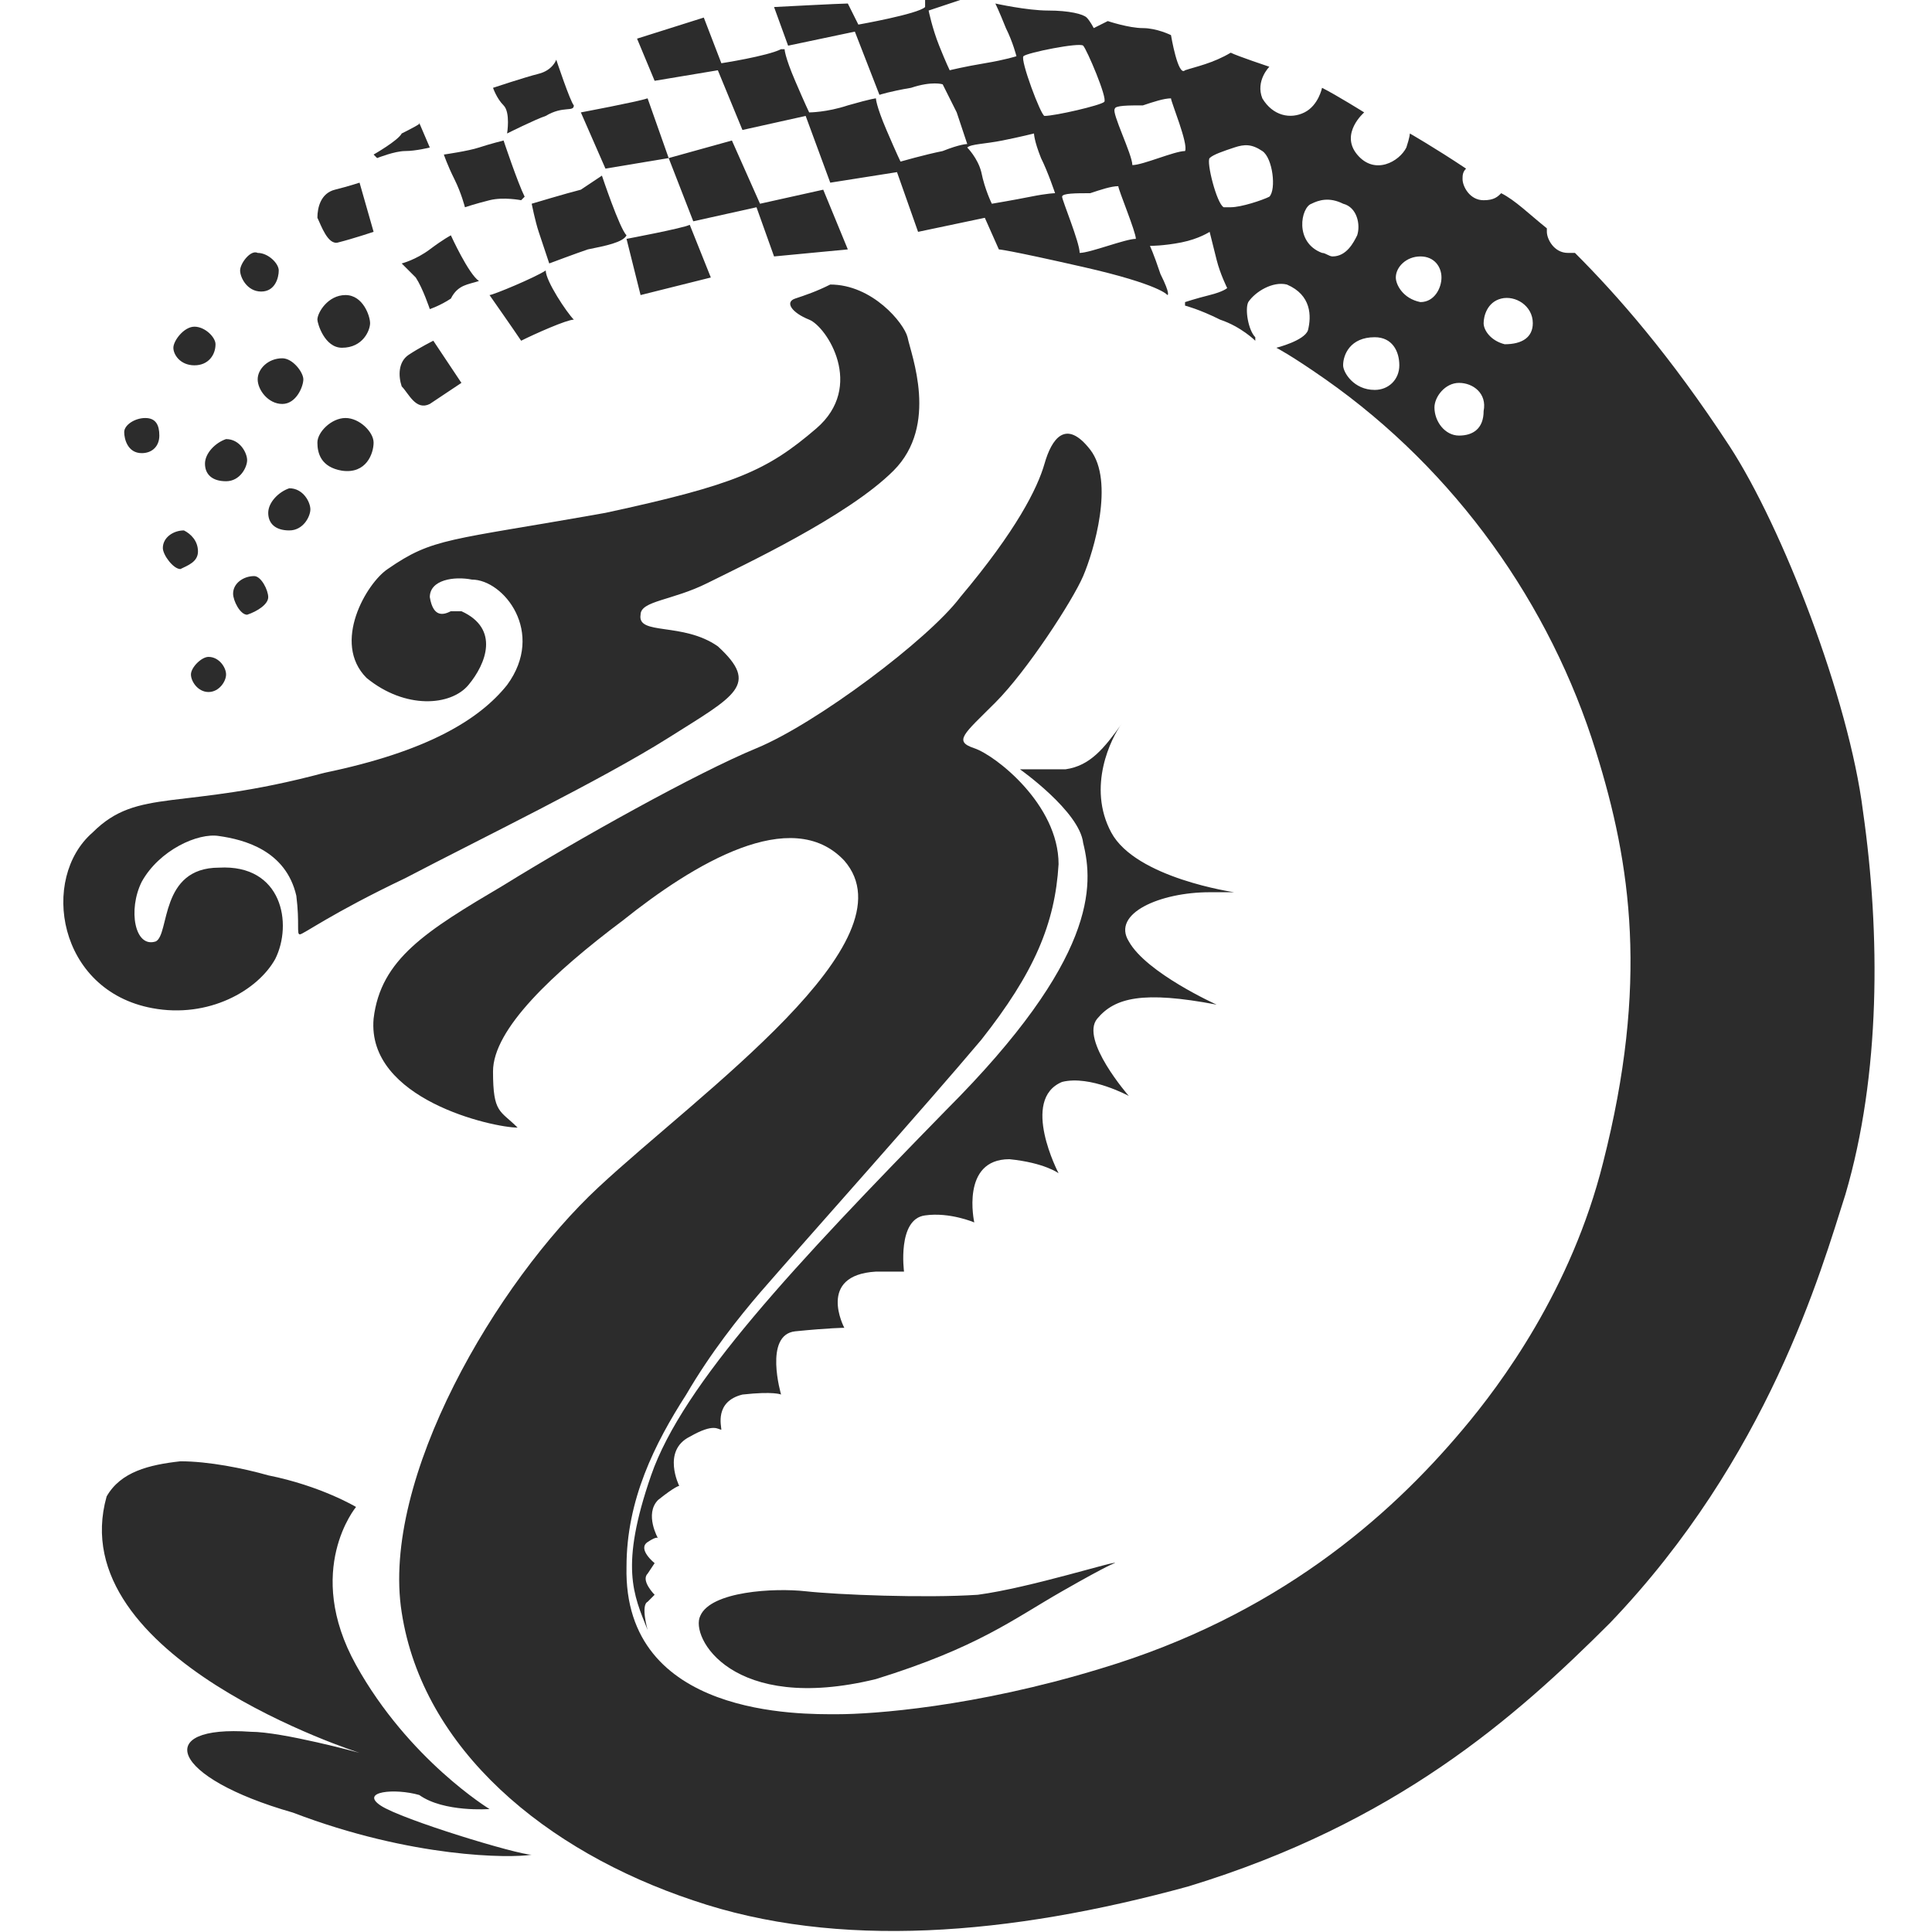
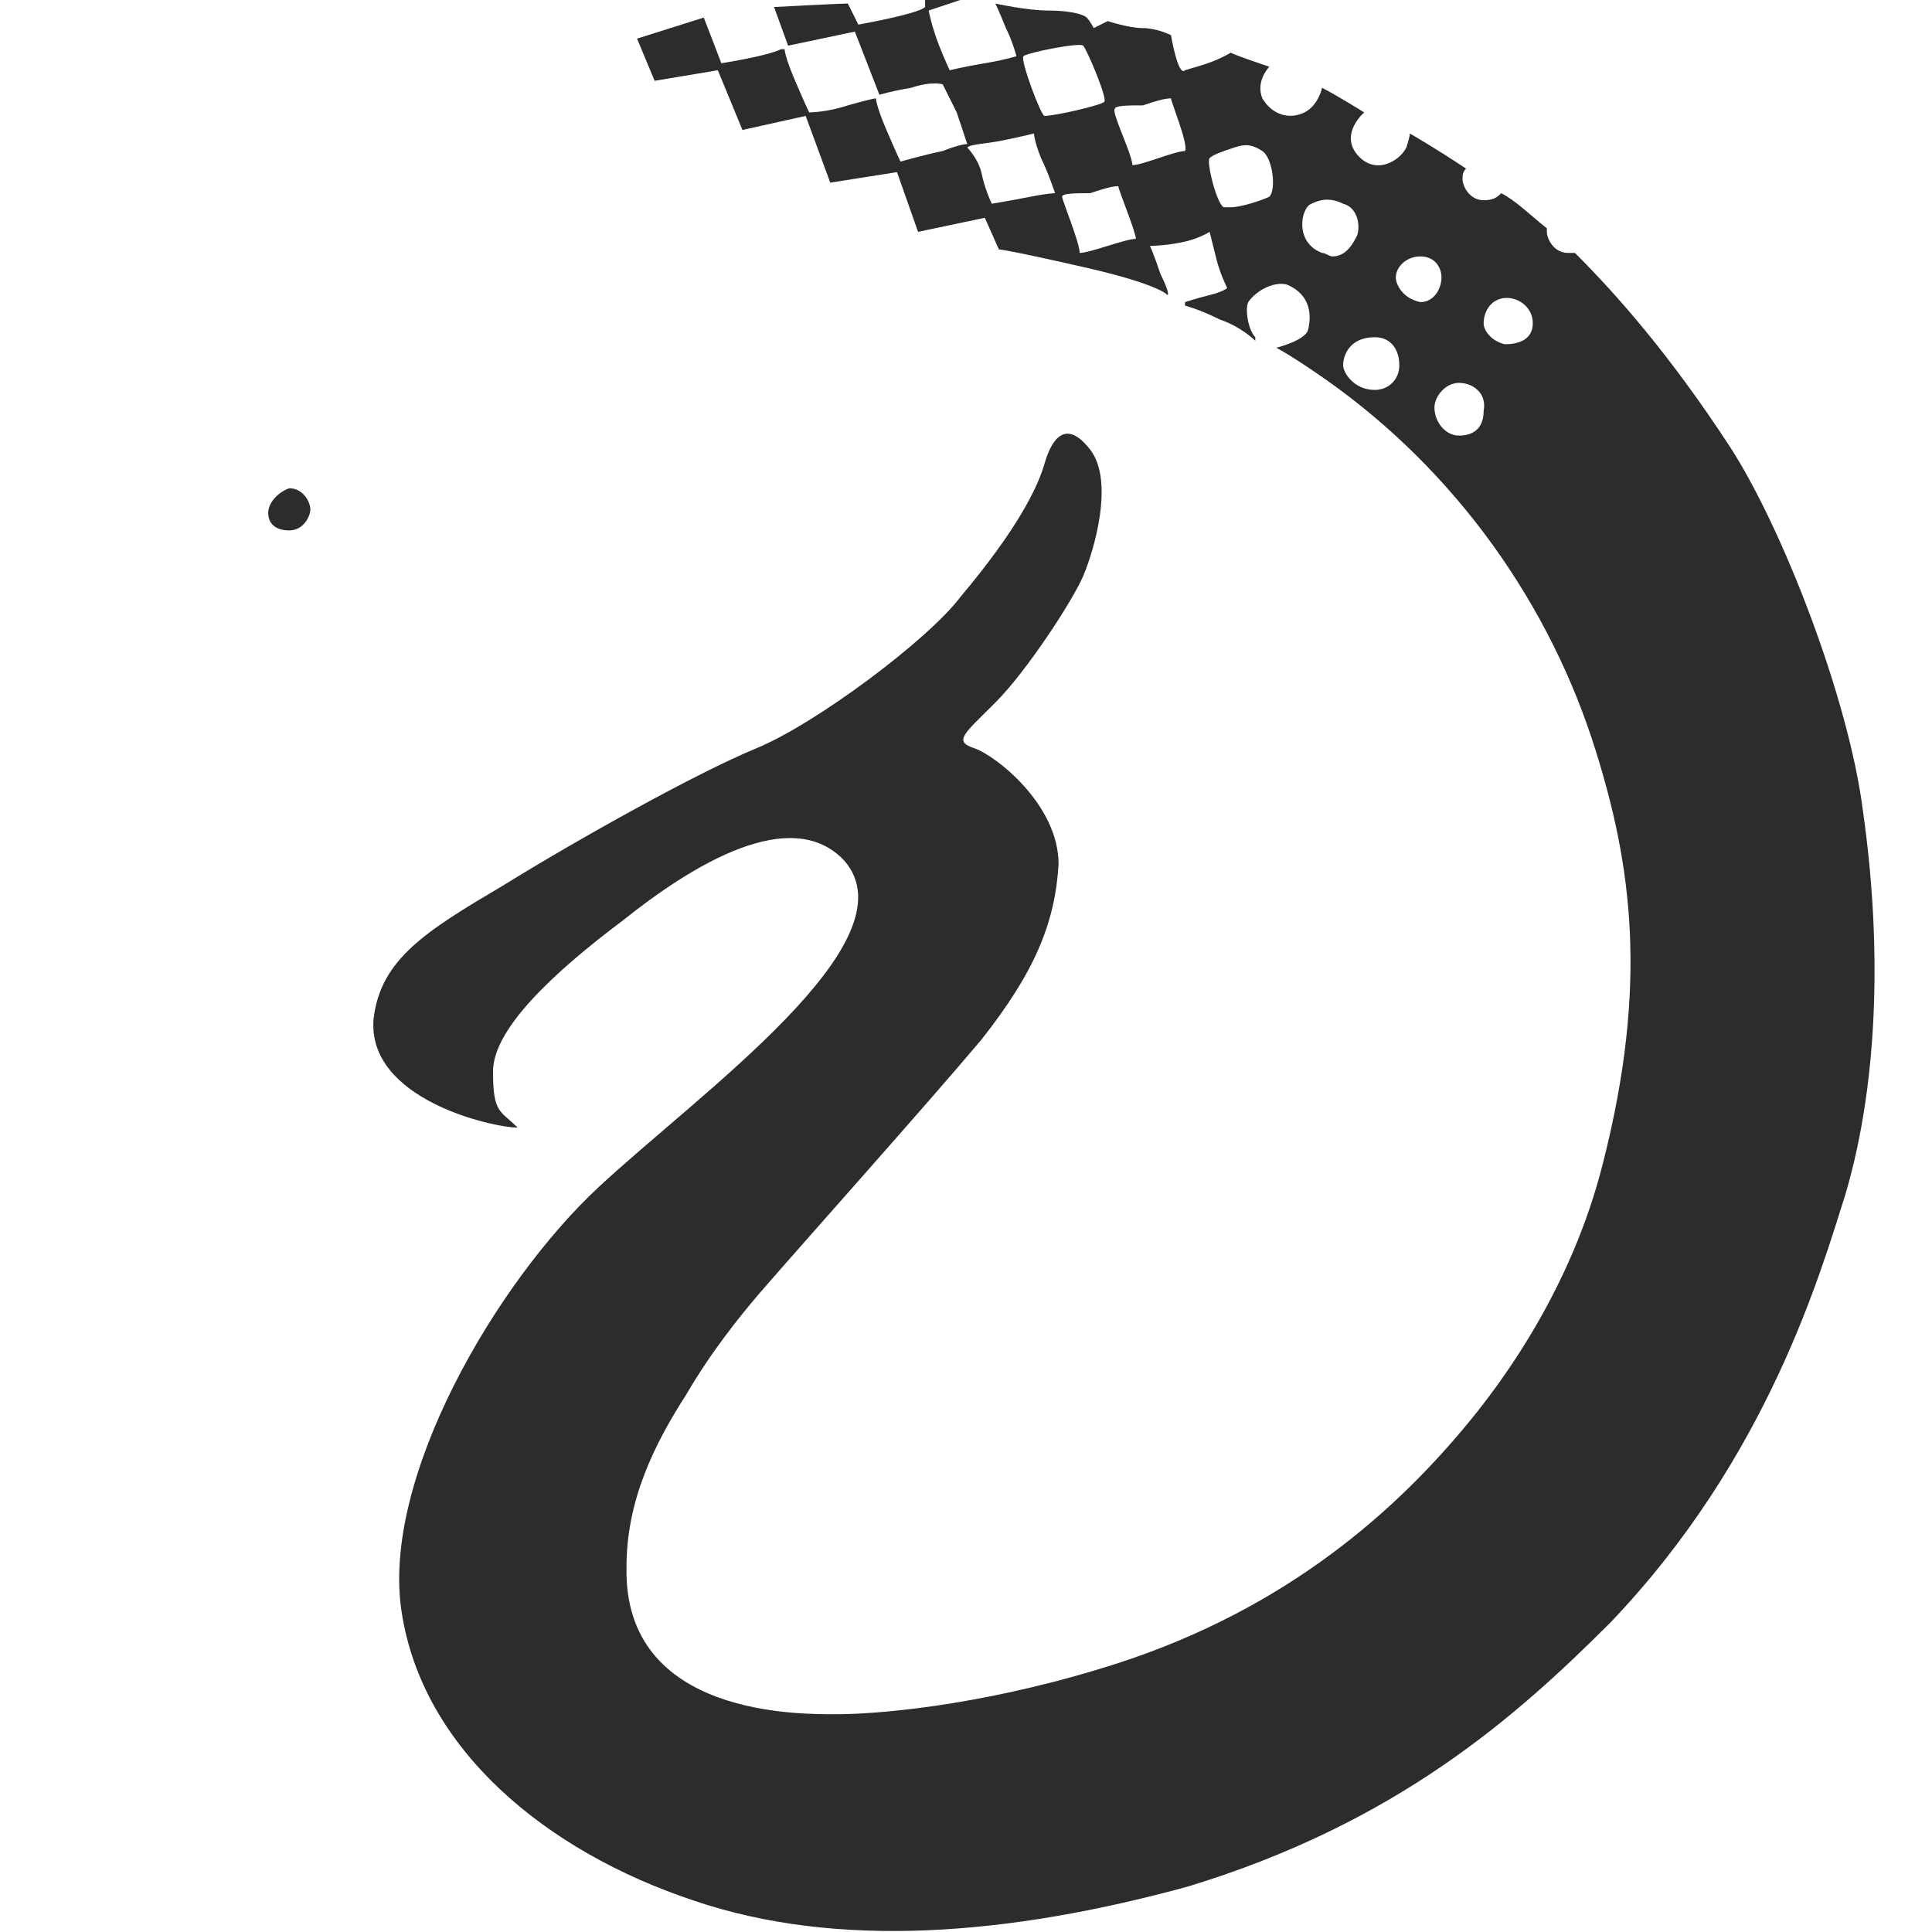
<svg xmlns="http://www.w3.org/2000/svg" t="1744278430069" class="icon" viewBox="0 0 1024 1024" version="1.1" p-id="2931" width="32" height="32">
-   <path d="M421.437 158.255c-5.585 1.861-1.862 7.447 7.447 11.17 9.31 3.724 29.79 35.375 3.724 57.717-26.065 22.342-42.822 29.789-111.709 44.683-83.782 14.895-91.23 13.033-115.433 29.79-11.17 7.447-29.789 39.098-11.17 57.716 20.48 16.756 44.683 14.894 53.992 3.724 9.31-11.171 16.756-29.79-3.724-39.099h-5.585c-3.724 1.862-9.31 3.724-11.17-7.447 0-9.309 13.032-11.17 22.34-9.309 16.757 0 39.1 27.927 18.62 55.855-14.895 18.618-42.823 35.374-96.815 46.545-76.335 20.48-98.677 7.447-122.88 31.65-27.928 24.205-18.619 83.783 31.65 93.092 29.79 5.585 55.855-9.31 65.164-26.066 9.31-18.618 3.724-50.269-29.789-48.407-31.65 0-26.065 35.375-33.513 39.098-11.17 3.724-14.894-16.756-7.447-31.65 9.31-16.757 29.79-26.066 40.96-24.204 13.033 1.862 35.375 7.447 40.96 31.65 1.862 14.895 0 20.48 1.862 20.48s16.756-11.17 55.854-29.788c39.099-20.48 104.262-52.131 139.637-74.473 35.374-22.342 48.407-27.927 26.065-48.407-18.618-13.033-42.822-5.586-40.96-16.757 0-7.447 16.757-7.447 35.375-16.756 18.618-9.31 74.472-35.375 98.676-59.578 24.204-24.204 9.31-61.44 7.447-70.75-1.861-7.447-18.618-27.927-40.96-27.927-7.447 3.724-13.032 5.586-18.618 7.448M56.521 793.135c-24.204 85.643 134.05 135.912 134.05 135.912s-40.96-11.17-57.716-11.17c-52.13-3.724-42.821 24.203 22.342 42.821 63.302 24.204 115.433 24.204 126.604 22.342-7.447 0-68.887-18.618-80.058-26.065-11.171-7.448 7.447-9.31 20.48-5.586 13.032 9.31 37.236 7.447 37.236 7.447s-42.822-26.065-70.75-76.334c-27.926-50.27 0-83.782 0-83.782s-18.617-11.17-46.545-16.756c-13.032-3.724-31.65-7.448-46.545-7.448-16.756 1.862-31.65 5.586-39.098 18.619m461.73 52.13c-27.927 1.862-74.472 0-91.228-1.861-16.757-1.862-50.27 0-55.855 13.032-5.585 11.171 16.756 52.131 93.091 33.513 53.993-16.756 72.61-31.65 98.676-46.545s27.928-14.895 27.928-14.895c1.861-1.862-44.684 13.033-72.611 16.756m46.545-437.527h-24.203s31.65 22.342 33.512 39.098c5.586 22.342 7.448 61.44-72.61 141.499-80.059 81.92-139.637 145.221-156.393 193.629-16.757 48.407-9.31 63.301-1.862 81.92 0 0-3.724-13.033 0-14.895l3.723-3.724s-7.447-7.447-3.723-11.17l3.723-5.586s-9.309-7.447-3.723-11.17c5.585-3.724 5.585-1.863 5.585-1.863s-7.447-13.032 0-20.48c9.31-7.447 11.171-7.447 11.171-7.447s-9.309-18.618 5.586-26.065c13.032-7.448 14.894-3.724 16.756-3.724 0-1.862-3.724-14.895 11.17-18.618 16.757-1.862 20.48 0 20.48 0s-9.308-31.651 7.448-33.513c18.618-1.862 26.066-1.862 26.066-1.862s-14.895-27.927 16.756-29.789h14.895s-3.724-27.927 11.17-29.789c13.033-1.862 26.066 3.724 26.066 3.724s-7.447-33.513 18.618-33.513c18.618 1.862 26.066 7.447 26.066 7.447s-20.48-39.098 1.861-48.407c14.895-3.724 35.375 7.447 35.375 7.447s-26.066-29.789-16.756-40.96c9.309-11.17 24.203-14.894 63.301-7.447 0 0-37.236-16.756-46.545-33.513-9.31-14.894 16.756-26.065 42.822-26.065h13.032s-52.13-7.447-65.163-31.651c-13.033-24.204 0-50.27 5.585-57.716-9.309 13.032-16.756 22.341-29.789 24.203M354.412 83.782l13.032 33.513 33.513-7.448 9.31 26.066 39.097-3.724-13.032-31.65-33.513 7.446-14.895-33.512z m-46.546-24.204l13.033 29.79 33.513-5.586L343.24 52.13c-5.586 1.862-35.375 7.447-35.375 7.447m24.204 67.026l7.447 29.789 37.237-9.31-11.171-27.927c-3.724 1.862-33.513 7.448-33.513 7.448m-46.546-87.506c-7.447 1.862-24.203 7.447-24.203 7.447s1.862 5.586 5.585 9.31c3.724 3.723 1.862 14.894 1.862 14.894s14.895-7.447 20.48-9.309c9.31-5.585 14.895-1.862 14.895-5.585-1.862-1.862-9.31-24.204-9.31-24.204s-1.861 5.585-9.309 7.447m22.342 61.44c-7.447 1.862-26.065 7.447-26.065 7.447s1.862 9.31 3.723 14.895l5.586 16.756s14.894-5.585 20.48-7.447c9.309-1.862 18.618-3.724 20.48-7.447-3.724-3.724-13.033-31.651-13.033-31.651l-11.17 7.447m-53.993-22.342c-5.586 1.862-18.619 3.724-18.619 3.724s1.862 5.585 5.586 13.033c3.723 7.447 5.585 14.894 5.585 14.894s5.586-1.862 13.033-3.723c7.447-1.862 16.756 0 16.756 0l1.862-1.862c-3.723-7.447-11.17-29.79-11.17-29.79s-7.448 1.863-13.033 3.724m-40.96-7.447c-1.862 3.724-14.895 11.171-14.895 11.171l1.862 1.862s9.309-3.724 14.894-3.724c5.586 0 13.033-1.862 13.033-1.862l-5.585-13.032c1.861 0-5.586 3.723-9.31 5.585m-35.374 29.79c-7.447 1.861-9.31 9.308-9.31 14.894 1.863 3.723 5.586 14.894 11.172 13.032 7.447-1.861 18.618-5.585 18.618-5.585l-7.447-26.065s-5.586 1.861-13.033 3.723m50.27 31.651c-7.448 5.586-14.895 7.447-14.895 7.447l7.447 7.448c3.723 5.585 7.447 16.756 7.447 16.756s5.586-1.862 11.171-5.585c3.724-7.448 9.31-7.448 14.895-9.31-5.586-3.723-14.895-24.203-14.895-24.203s-3.724 1.862-11.17 7.447m31.65 24.204s13.033 18.618 16.756 24.203c7.448-3.723 24.204-11.17 27.928-11.17-3.724-3.724-14.895-20.48-14.895-26.066-5.585 3.724-27.927 13.033-29.789 13.033m-42.822 31.65c-5.585 3.724-5.585 11.172-3.723 16.757 3.723 3.724 7.447 13.033 14.894 9.31l16.756-11.172-14.894-22.342s-7.447 3.724-13.033 7.448m-48.407-18.619c0 1.862 3.724 14.895 13.033 14.895 11.17 0 14.894-9.31 14.894-13.033 0-3.723-3.723-14.894-13.033-14.894-9.309 0-14.894 9.309-14.894 13.032m0 65.164c0 5.586 1.862 13.033 13.033 14.895 13.032 1.861 16.756-9.31 16.756-14.895 0-5.585-7.447-13.033-14.895-13.033s-14.894 7.448-14.894 13.033m-31.651-33.513c0 5.586 5.585 13.033 13.033 13.033 7.447 0 11.17-9.309 11.17-13.033 0-3.723-5.585-11.17-11.17-11.17-7.448 0-13.033 5.585-13.033 11.17m-9.31-57.716c0 3.724 3.725 11.17 11.172 11.17 7.447 0 9.309-7.446 9.309-11.17s-5.586-9.31-11.171-9.31c-3.724-1.86-9.31 5.586-9.31 9.31m-35.374 40.96c0 3.724 3.724 9.31 11.171 9.31s11.171-5.586 11.171-11.172c0-3.723-5.585-9.309-11.17-9.309s-11.172 7.447-11.172 11.171m16.757 61.44c0 5.585 3.723 9.31 11.17 9.31 7.448 0 11.172-7.448 11.172-11.172 0-3.723-3.724-11.17-11.171-11.17-5.586 1.861-11.171 7.447-11.171 13.032M65.83 229.004c0 3.723 1.862 11.17 9.309 11.17 5.585 0 9.31-3.723 9.31-9.309s-1.863-9.309-7.448-9.309c-5.586 0-11.171 3.724-11.171 7.448m20.48 61.44c0 3.723 5.585 11.17 9.309 11.17 3.724-1.861 9.31-3.723 9.31-9.309s-3.725-9.309-7.448-11.17c-5.586 0-11.171 3.723-11.171 9.309m37.236 24.203c0 3.724 3.724 11.171 7.448 11.171 5.585-1.862 11.17-5.585 11.17-9.309s-3.723-11.17-7.447-11.17c-5.585 0-11.17 3.723-11.17 9.308m-22.343 42.822c0 3.724 3.724 9.31 9.31 9.31s9.309-5.586 9.309-9.31-3.724-9.309-9.31-9.309c-3.723 0-9.309 5.585-9.309 9.31" fill="#2c2c2c" p-id="2932" />
  <path d="M773.32 230.865c-7.446 0-13.032-7.447-13.032-14.894 0-5.586 5.586-13.033 13.033-13.033 7.447 0 14.894 5.586 13.033 14.895 0 9.309-5.586 13.032-13.033 13.032m-61.44-37.236c0-5.585 3.723-14.894 16.756-14.894 9.31 0 13.033 7.447 13.033 14.894s-5.586 13.033-13.033 13.033c-11.17 0-16.756-9.31-16.756-13.033m85.643-11.17c-7.447-1.863-11.17-7.448-11.17-11.172 0-3.723 1.861-11.17 9.309-13.032 7.447-1.862 16.756 3.723 16.756 13.032 0 7.448-5.585 11.171-14.895 11.171 1.862 0 1.862 0 0 0m-57.716-35.374c0-5.586 5.586-11.171 13.033-11.171 7.447 0 11.17 5.585 11.17 11.17s-3.723 13.033-11.17 13.033c-9.31-1.861-13.033-9.309-13.033-13.032M700.71 134.05c-14.895-5.586-11.171-24.204-5.586-26.066 3.724-1.861 9.31-3.723 16.757 0 7.447 1.862 9.309 11.171 7.447 16.757-1.862 3.723-5.585 11.17-13.033 11.17-1.861 0-3.723-1.861-5.585-1.861m-137.775-29.79c0-1.861 7.448-1.861 14.895-1.861 5.585-1.862 11.17-3.724 14.894-3.724 0 1.862 9.31 24.204 9.31 27.928-5.586 0-24.204 7.447-29.79 7.447 0-5.586-9.309-27.927-9.309-29.79m85.644 5.586c-3.724-1.862-9.31-24.203-7.447-26.065 1.862-1.862 7.447-3.724 13.032-5.586 5.586-1.861 9.31-1.861 14.895 1.862 5.585 3.724 7.447 20.48 3.724 24.204-3.724 1.862-14.895 5.585-20.48 5.585h-3.724M520.114 91.23c-1.862-7.447-7.448-13.033-7.448-13.033 1.862-1.861 9.31-1.861 18.618-3.723s16.757-3.724 16.757-3.724 0 3.724 3.723 13.033c3.724 7.447 7.448 18.618 7.448 18.618s-3.724 0-13.033 1.862c-9.31 1.862-20.48 3.723-20.48 3.723s-3.724-7.447-5.585-16.756m70.749-33.513c0-1.861 7.447-1.861 14.894-1.861 5.586-1.862 11.171-3.724 14.895-3.724 0 1.862 9.309 24.204 7.447 27.927-5.585 0-22.342 7.447-27.927 7.447 0-5.585-11.171-27.927-9.31-29.789m-37.236 3.724c-1.862 0-13.032-29.79-11.17-31.65 1.861-1.863 29.788-7.448 31.65-5.586 1.862 1.861 13.033 27.927 11.171 29.789-1.862 1.862-26.065 7.447-31.65 7.447M490.323 0v3.724c-3.723 3.723-35.374 9.309-35.374 9.309l-5.586-11.171c-3.723 0-39.098 1.862-39.098 1.862l7.448 20.48 35.374-7.448 13.033 33.513s5.585-1.862 16.756-3.724c11.171-3.723 16.757-1.861 16.757-1.861l7.447 14.894 5.585 16.757s-3.723 0-13.032 3.723c-9.31 1.862-22.342 5.586-22.342 5.586s-1.862-3.724-7.448-16.757c-5.585-13.032-5.585-16.756-5.585-16.756s-1.862 0-14.895 3.724c-11.17 3.723-20.48 3.723-20.48 3.723s-1.861-3.723-7.447-16.756c-5.585-13.033-5.585-16.757-5.585-16.757h-1.862c-7.447 3.724-31.651 7.448-31.651 7.448l-9.31-24.204-35.374 11.171 9.31 22.342 33.512-5.586 13.033 31.651 33.513-7.447 13.032 35.375 35.375-5.586 11.17 31.651 35.375-7.447 7.448 16.756s3.723 0 44.683 9.31 44.684 14.894 44.684 14.894 1.862 0-3.724-11.171c-3.723-11.171-5.585-14.895-5.585-14.895s7.447 0 16.756-1.862 14.895-5.585 14.895-5.585l3.723 14.895c1.862 7.447 5.586 14.894 5.586 14.894s-1.862 1.862-9.31 3.724-13.032 3.723-13.032 3.723v1.862s7.447 1.862 18.618 7.447c11.171 3.724 18.618 11.171 18.618 11.171v-1.861c-3.723-3.724-5.585-14.895-3.723-18.619 3.723-5.585 13.032-11.17 20.48-9.309 13.032 5.586 13.032 16.757 11.17 24.204-1.861 5.585-16.756 9.309-16.756 9.309s7.448 3.724 26.066 16.756c68.887 48.408 119.156 119.157 143.36 197.353 18.618 59.578 27.927 122.88 3.723 217.833-16.756 67.025-53.992 117.294-74.472 141.498-39.099 46.545-98.677 98.676-191.768 126.604-67.025 20.48-121.018 24.203-139.636 24.203s-113.57 1.862-111.71-78.196c0-35.375 14.895-65.164 31.652-91.23 13.033-22.341 27.927-40.96 39.098-53.992 24.204-27.927 87.505-98.676 117.295-134.05 27.927-35.375 39.098-61.44 40.96-93.092 0-31.65-33.513-57.716-44.684-61.44-11.171-3.723-5.586-7.447 11.17-24.203 16.757-16.757 40.96-53.993 46.546-67.026 5.586-13.033 16.757-50.269 3.724-67.025-13.033-16.757-20.48-5.586-24.204 7.447-3.723 13.033-14.894 35.375-44.683 70.75-16.757 22.34-76.335 67.025-107.986 80.057-31.65 13.033-94.953 48.408-134.05 72.611-40.96 24.204-65.164 39.098-68.888 70.75-3.724 42.821 63.302 57.716 76.335 57.716-9.31-9.31-13.033-7.448-13.033-29.79 0-22.341 31.65-52.13 68.887-80.058 37.236-29.789 89.367-61.44 117.295-31.65 37.236 42.821-76.335 122.88-130.328 173.149-53.992 50.269-115.432 154.53-104.261 225.28 11.17 72.61 76.334 126.603 154.53 152.669 76.335 26.065 167.564 18.618 262.517-7.448C739.808 966.284 803.11 910.43 853.379 860.16c83.782-87.505 111.71-186.182 124.742-227.142 18.618-63.302 18.618-137.774 9.309-202.938-7.447-59.578-42.822-150.807-70.75-193.63-31.65-48.406-59.577-80.057-81.92-102.4h-3.723c-7.447 0-11.17-7.446-11.17-11.17v-1.862c-9.31-7.447-16.757-14.894-24.204-18.618-1.862 1.862-3.724 3.724-9.31 3.724-7.447 0-11.17-7.448-11.17-11.171 0-1.862 0-3.724 1.861-5.586-16.756-11.17-29.789-18.618-29.789-18.618s0 1.862-1.861 7.447c-3.724 7.448-16.757 14.895-26.066 3.724-9.309-11.17 3.724-22.342 3.724-22.342s-14.895-9.309-22.342-13.033c0 0-1.862 9.31-9.31 13.033-7.446 3.724-16.756 1.862-22.341-7.447-3.724-9.31 3.724-16.756 3.724-16.756s-16.757-5.586-20.48-7.448c-9.31 5.586-18.619 7.448-24.204 9.31-3.724 3.723-7.447-18.619-7.447-18.619s-7.448-3.723-14.895-3.723-18.618-3.724-18.618-3.724l-7.447 3.724s-1.862-3.724-3.724-5.586-9.309-3.724-20.48-3.724c-11.17 0-27.927-3.723-27.927-3.723s1.862 3.723 5.585 13.033c3.724 7.447 5.586 14.894 5.586 14.894s-5.586 1.862-16.757 3.724c-11.17 1.862-18.618 3.723-18.618 3.723s-1.862-3.723-5.585-13.032c-3.724-9.31-5.586-18.619-5.586-18.619L508.943 0h-18.619z m-348.16 271.825c0 5.586 3.724 9.31 11.171 9.31 7.448 0 11.171-7.448 11.171-11.171 0-3.724-3.723-11.171-11.17-11.171-5.586 1.862-11.172 7.447-11.172 13.032" fill="#2c2c2c" p-id="2933" />
</svg>